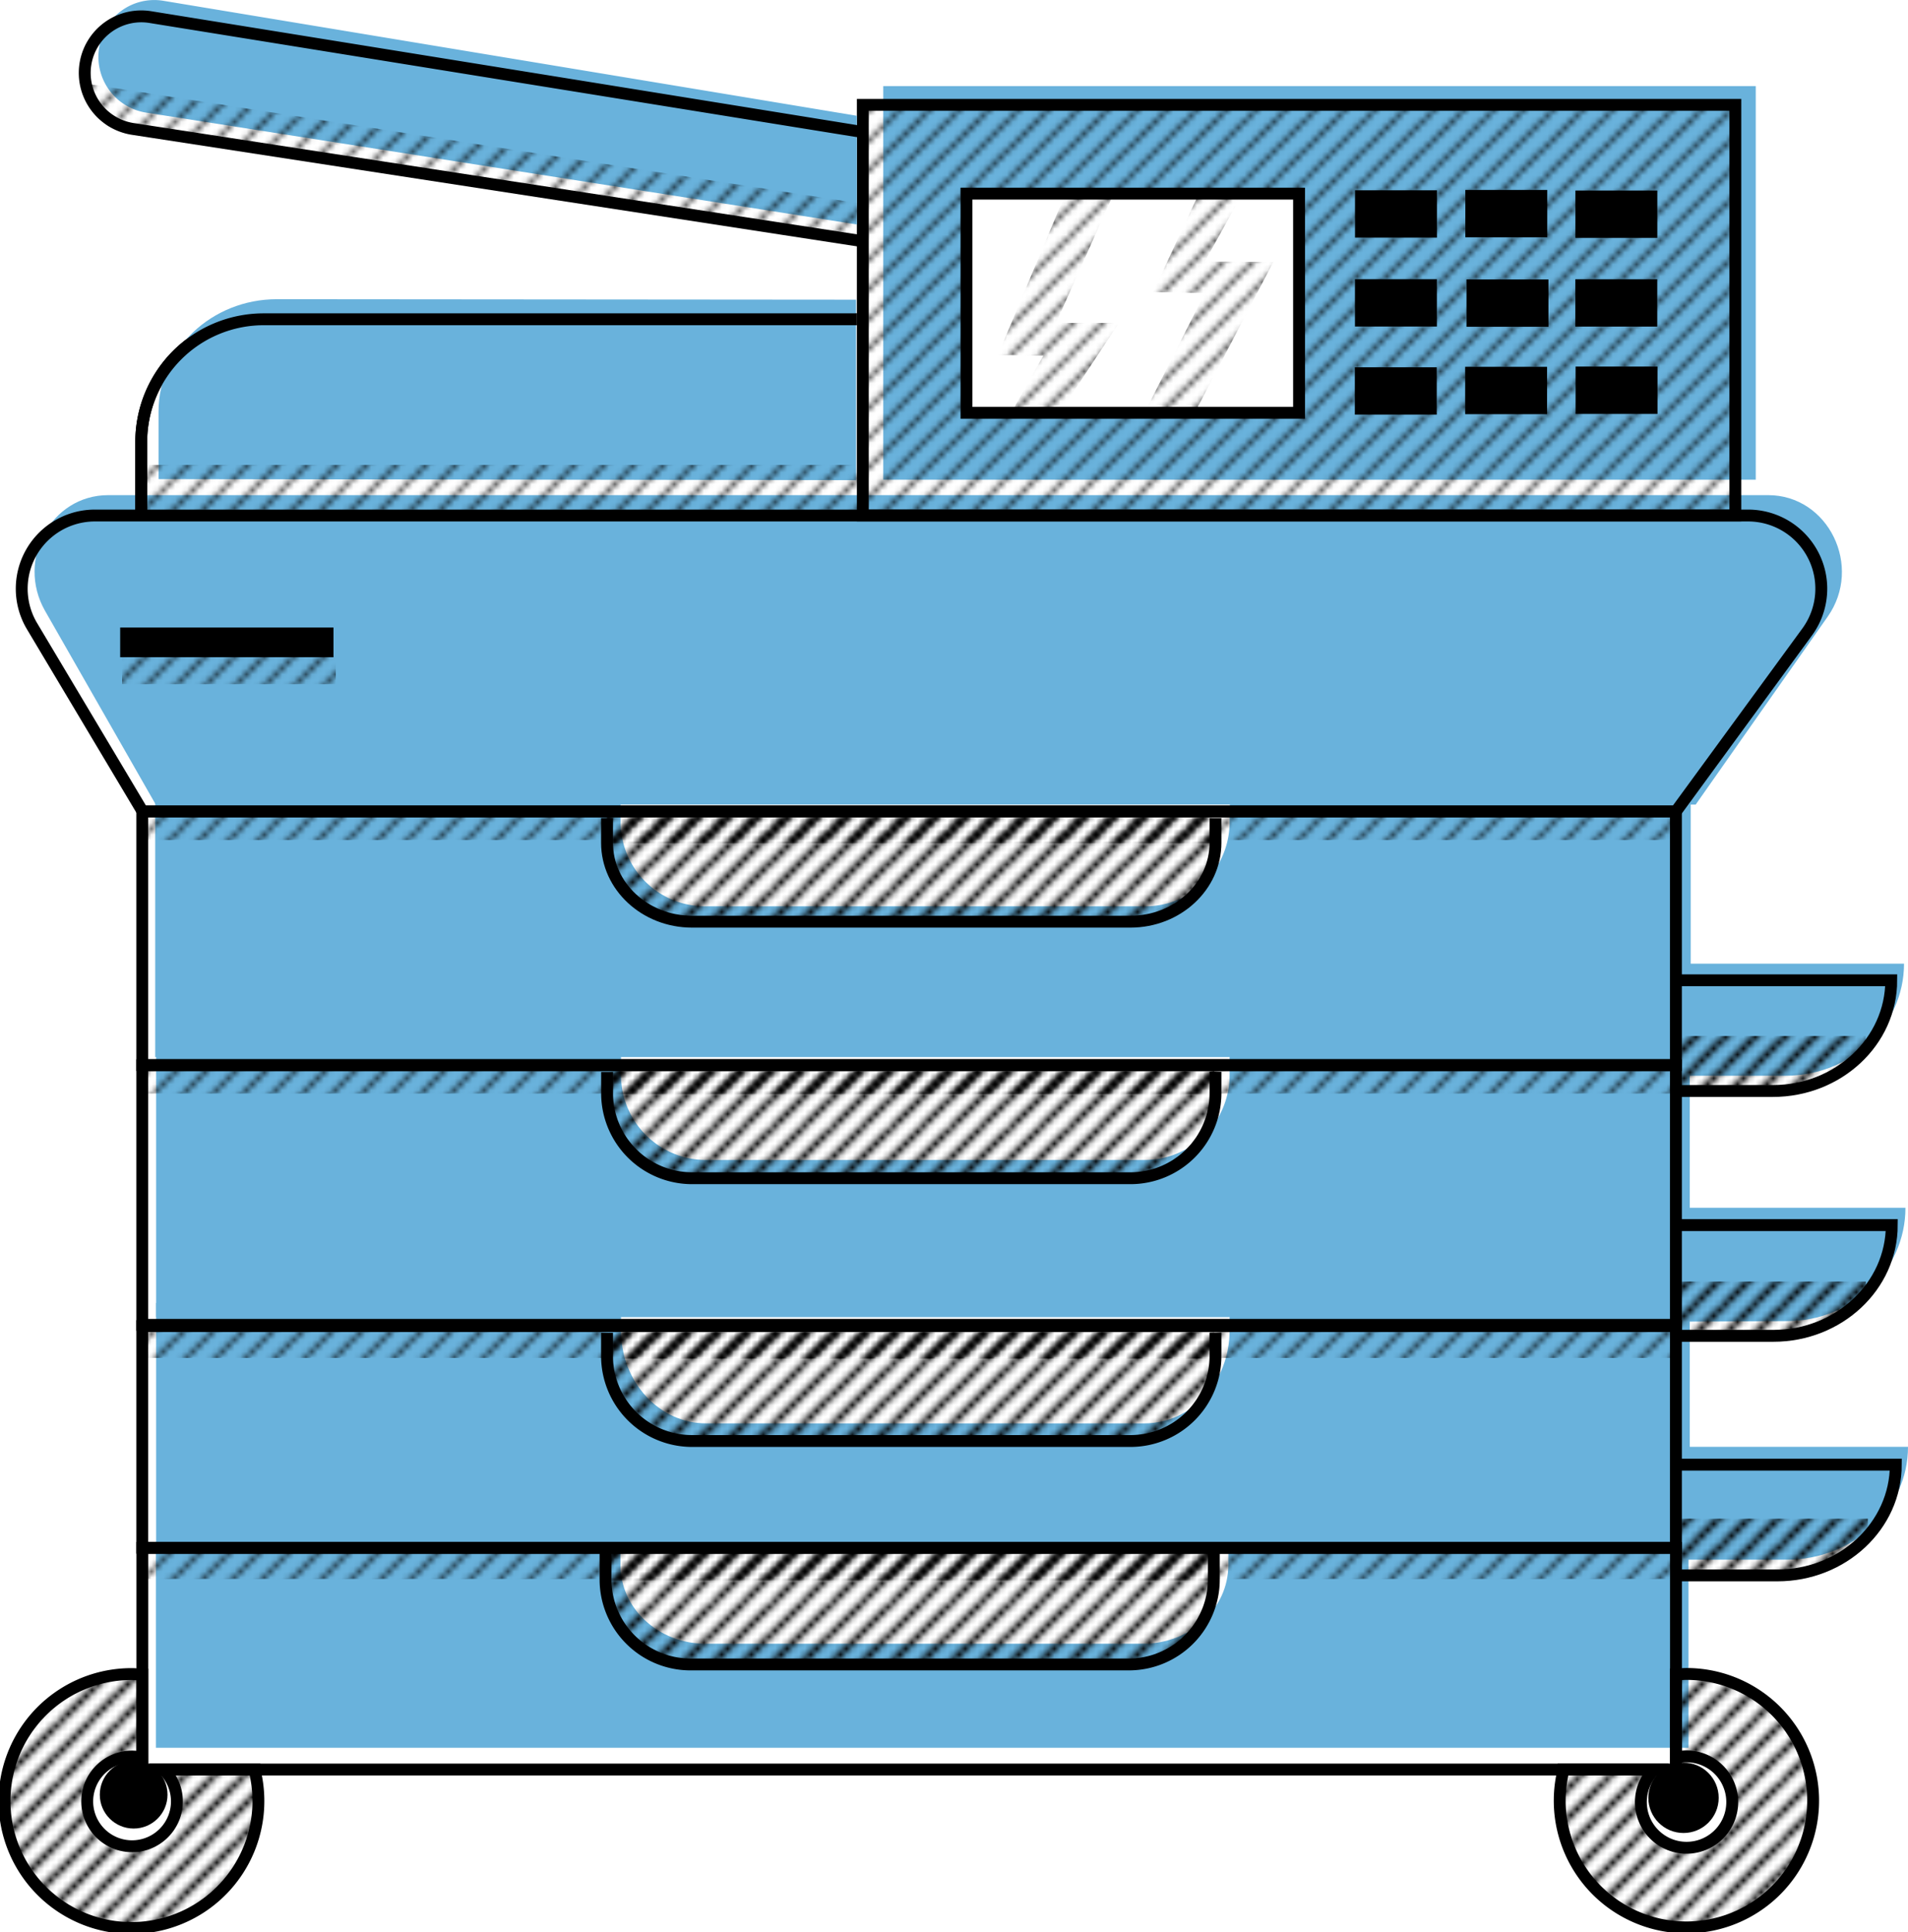
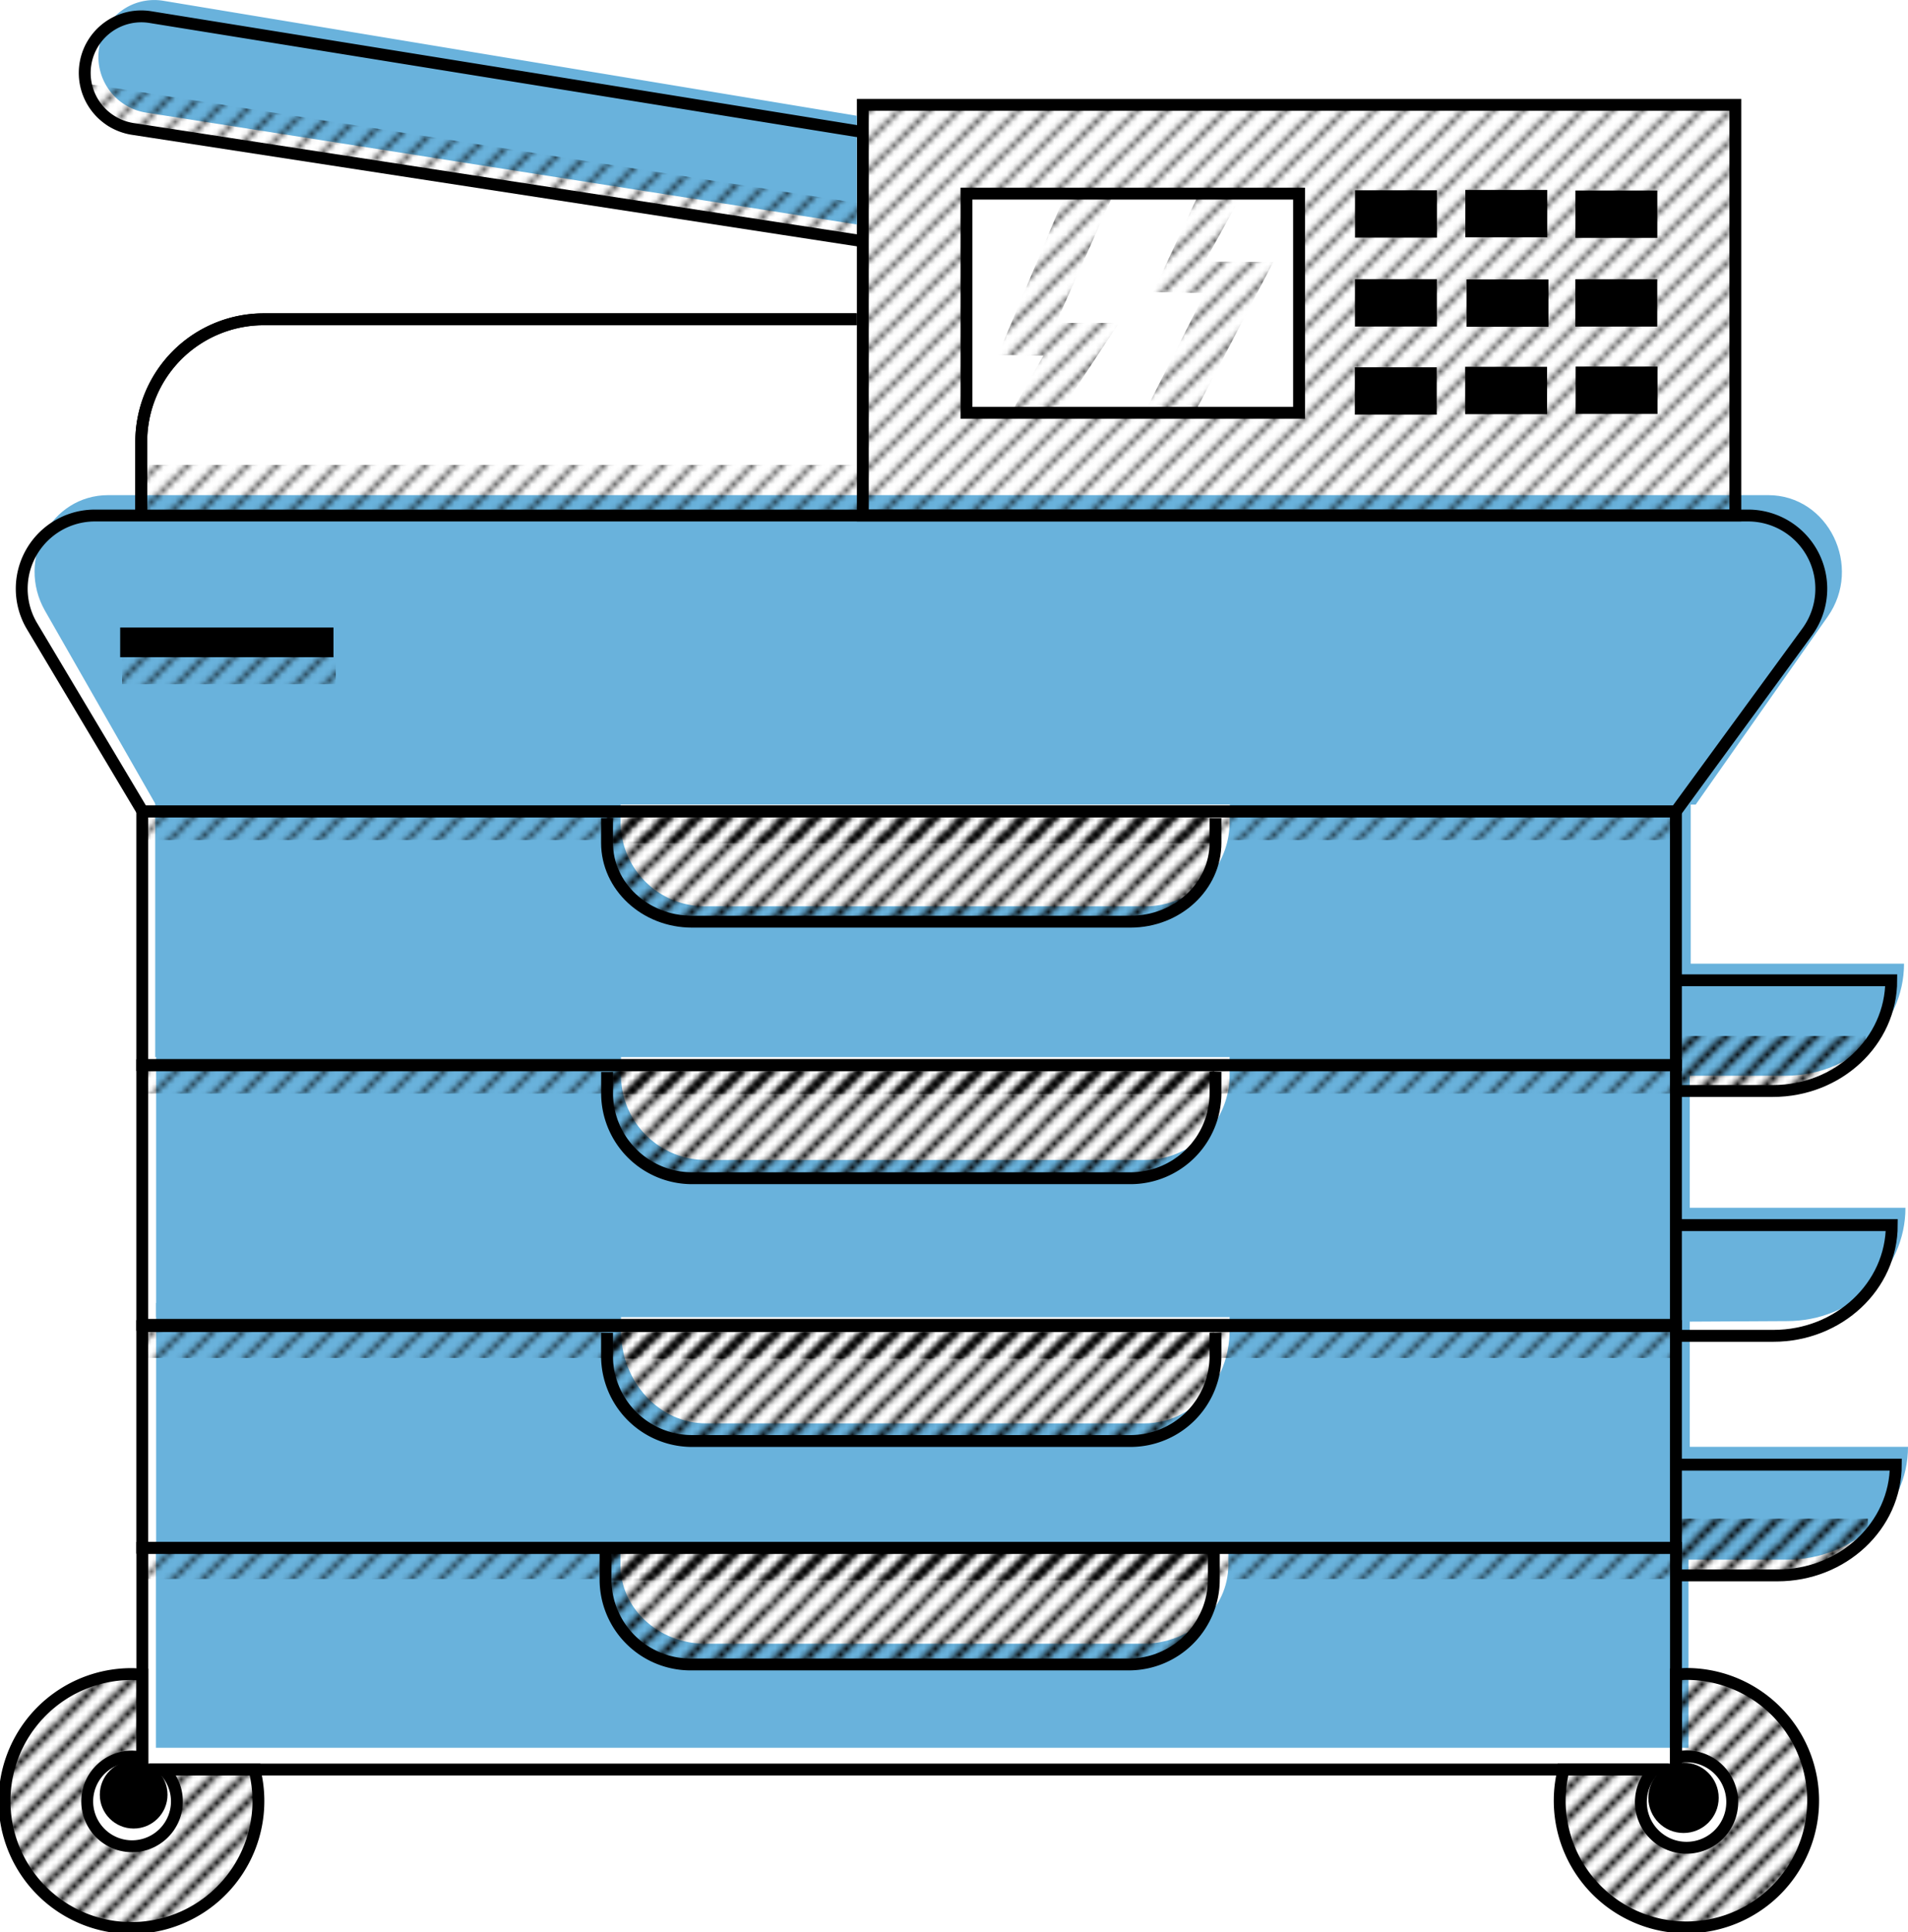
<svg xmlns="http://www.w3.org/2000/svg" viewBox="0 0 321.2 325.24">
  <defs>
    <style>.cls-1,.cls-3,.cls-4,.cls-6{fill:none;}.cls-2{clip-path:url(#clip-path);}.cls-10,.cls-11,.cls-3,.cls-4,.cls-6,.cls-7,.cls-8,.cls-9{stroke:#000;stroke-miterlimit:10;}.cls-3{stroke-width:0.5px;}.cls-5{fill:#69b2dc;}.cls-10,.cls-6,.cls-7,.cls-8,.cls-9{stroke-width:2px;}.cls-12,.cls-7{fill:url(#Hachure_0.5pt);}.cls-13,.cls-8{fill:url(#Hachure_1pt);}.cls-11,.cls-9{fill:#fff;}.cls-11{stroke-width:5px;}</style>
    <clipPath id="clip-path">
      <rect class="cls-1" width="9.9" height="9.9" />
    </clipPath>
    <pattern id="Hachure_0.5pt" data-name="Hachure 0.5pt" width="9.9" height="9.9" patternUnits="userSpaceOnUse" viewBox="0 0 9.9 9.9">
      <rect class="cls-1" width="9.9" height="9.9" />
      <g class="cls-2">
        <line class="cls-3" x1="10.37" y1="-0.47" x2="-0.42" y2="10.32" />
        <line class="cls-3" x1="19.8" x2="9.08" y2="10.73" />
        <line class="cls-3" x1="0.96" y1="-0.96" x2="-10.48" y2="10.48" />
        <line class="cls-3" x1="5.65" y1="-0.7" x2="-5.58" y2="10.54" />
        <line class="cls-3" x1="15.32" y1="-0.46" x2="4.06" y2="10.79" />
      </g>
    </pattern>
    <pattern id="Hachure_1pt" data-name="Hachure 1pt" width="9.9" height="9.9" patternUnits="userSpaceOnUse" viewBox="0 0 9.9 9.9">
      <rect class="cls-1" width="9.9" height="9.9" />
      <g class="cls-2">
        <line class="cls-4" x1="10.37" y1="-0.47" x2="-0.42" y2="10.32" />
        <line class="cls-4" x1="19.8" x2="9.08" y2="10.73" />
        <line class="cls-4" x1="0.96" y1="-0.96" x2="-10.48" y2="10.48" />
        <line class="cls-4" x1="5.65" y1="-0.7" x2="-5.58" y2="10.54" />
        <line class="cls-4" x1="15.32" y1="-0.46" x2="4.06" y2="10.79" />
      </g>
    </pattern>
  </defs>
  <g id="Calque_2" data-name="Calque 2">
    <g id="bobine">
      <path class="cls-5" d="M26.13,134.38v43.54H284.62V134.38ZM207,138.54a14.18,14.18,0,0,1-14.33,14H118.81a14.19,14.19,0,0,1-14.33-14l0-4.16H207.05Z" />
      <path class="cls-5" d="M26.28,176.69v45H284.46v-45ZM207,180.93a14.32,14.32,0,0,1-14.32,14.31H118.86a14.32,14.32,0,0,1-14.32-14.31l0-4.24H207Z" />
      <path class="cls-5" d="M26.28,219.31v41.26H284.46V219.31ZM207,223.94c0,8.63-6.41,15.63-14.32,15.63H118.86c-7.91,0-14.32-7-14.32-15.63l0-4.63H207Z" />
      <path class="cls-5" d="M26.25,259.52v34.66h258V259.52Zm180.53,3.91c0,7.3-6.4,13.23-14.3,13.23H118.76c-7.9,0-14.31-5.93-14.31-13.23l0-3.92H206.82Z" />
      <rect class="cls-6" x="23.95" y="136.58" width="258.18" height="42.69" />
      <rect class="cls-6" x="23.95" y="179.3" width="258.18" height="43.69" />
      <rect class="cls-6" x="23.95" y="223.2" width="258.18" height="37.31" />
      <path class="cls-5" d="M26.22,135.42,7.58,102.81c-4.9-8.59,1-19.47,10.63-19.47H297.66c10.13,0,16,12,10,20.48l-22.2,31.6Z" />
      <path class="cls-6" d="M24,136.58,5.39,105.39A12.32,12.32,0,0,1,16,86.77H294.29a12.32,12.32,0,0,1,9.94,19.59l-22.1,30.22Z" />
-       <rect class="cls-5" x="148.69" y="14.49" width="146.88" height="66.25" />
      <rect class="cls-7" x="145.25" y="17.65" width="146.88" height="69.12" />
      <path class="cls-6" d="M144.23,53.74H44.4A20.62,20.62,0,0,0,23.78,74.35V86.26" />
      <path class="cls-5" d="M144.25,37.78,24.5,18.94A9.5,9.5,0,0,1,16.74,7.76h0A9.37,9.37,0,0,1,27.42.12L144.25,19.49" />
      <path class="cls-6" d="M144.69,40.52,22.34,21.7a9.54,9.54,0,0,1-7.91-11.19h0A9.52,9.52,0,0,1,25.32,2.88L145.25,22.23" />
      <path class="cls-8" d="M102.19,137.69l0,4.16c0,7.33,6.41,13.28,14.31,13.28H190.3c7.91,0,14.32-5.95,14.32-13.28v-4.16" />
      <path class="cls-8" d="M102.2,180.43V184a14.31,14.31,0,0,0,14.31,14.31H190.3A14.32,14.32,0,0,0,204.62,184V180.4" />
      <path class="cls-8" d="M102.19,224.33l0,3.89a14.32,14.32,0,0,0,14.31,14.32H190.3a14.32,14.32,0,0,0,14.32-14.32l0-3.93" />
      <path class="cls-8" d="M101.94,260.77l0,5.07a14.31,14.31,0,0,0,14.31,14.31h73.78a14.31,14.31,0,0,0,14.31-14.31v-4.49" />
      <path class="cls-5" d="M284.18,162.2h36.35c0,10.42-8.93,18.86-19.94,18.86H284.28" />
      <path class="cls-6" d="M282.86,165h35.52c0,10.29-8.92,18.63-19.93,18.63H282.13" />
      <path class="cls-5" d="M284.42,203.29h36.35c0,10.53-8.93,19.07-19.94,19.07l-16.75.09" />
      <path class="cls-6" d="M282.94,206.2h35.53c0,10.29-8.93,18.64-19.94,18.64H282.21" />
      <path class="cls-5" d="M283.91,243.52H321.2c0,10.5-9.16,19-20.45,19H284" />
      <path class="cls-6" d="M282.67,246.52h36.48c0,10.29-8.93,18.64-19.94,18.64H282.89" />
      <rect class="cls-9" x="162.7" y="32.59" width="55.99" height="36.89" />
      <rect class="cls-1" x="162.7" y="32.59" width="55.99" height="36.89" />
      <rect class="cls-10" x="229.11" y="33.03" width="11.79" height="5.97" />
      <rect class="cls-10" x="247.68" y="32.97" width="11.79" height="5.97" />
      <rect class="cls-10" x="266.21" y="33.07" width="11.79" height="5.97" />
      <rect class="cls-10" x="229.1" y="47.99" width="11.79" height="5.97" />
      <rect class="cls-10" x="247.88" y="48.03" width="11.79" height="5.97" />
      <rect class="cls-10" x="266.2" y="48" width="11.79" height="5.97" />
      <rect class="cls-10" x="229.08" y="62.82" width="11.79" height="5.97" />
      <rect class="cls-10" x="247.65" y="62.74" width="11.79" height="5.97" />
      <rect class="cls-10" x="266.24" y="62.7" width="11.79" height="5.97" />
      <line class="cls-11" x1="20.23" y1="108.12" x2="56.14" y2="108.12" />
      <rect class="cls-6" x="23.96" y="260.53" width="258.18" height="37.31" />
-       <path class="cls-5" d="M144.11,50.44l-97.49-.08c-11,0-19.93,8.47-19.93,18.92V80.64l117.43.18" />
      <path class="cls-6" d="M144.23,53.74H44.4A20.62,20.62,0,0,0,23.78,74.35V86.26" />
      <rect class="cls-1" x="162.83" y="32.87" width="55.99" height="36.89" />
      <path class="cls-8" d="M42.84,297.84H27.55a7.55,7.55,0,1,1-5.32-2.19,7.66,7.66,0,0,1,1.73.21v-14c-.57,0-1.14-.09-1.71-.09a21.37,21.37,0,1,0,20.59,16.1Z" />
      <path class="cls-8" d="M263.22,297.84h15.3a7.69,7.69,0,1,0,3.59-2v-14c.56,0,1.13-.09,1.71-.09a21.33,21.33,0,1,1-20.6,16.1Z" />
      <polygon class="cls-12" points="201.04 69.65 214.36 44.08 202.83 44.02 209.41 32.11 201.97 32.24 194.14 49.16 202.83 49.33 192.67 69.5 201.04 69.65" />
      <polygon class="cls-12" points="178.39 69.47 188.37 54.35 177.78 54.35 187.57 32.36 179.36 32.63 167.99 59.76 175.64 59.86 170.26 69.43 178.39 69.47" />
      <rect class="cls-12" x="24.56" y="136.67" width="257.47" height="4.71" />
      <rect class="cls-12" x="23.76" y="179.34" width="257.76" height="4.71" />
      <rect class="cls-12" x="23.83" y="223.84" width="258.39" height="4.71" />
      <rect class="cls-12" x="23.95" y="261.06" width="258.21" height="4.71" />
      <rect class="cls-12" x="24.13" y="78.24" width="121.65" height="7.99" />
      <path class="cls-13" d="M301.82,183.24l-20.17.33.1-9.19h32.32v1C314.07,179.47,305.92,183.24,301.82,183.24Z" />
-       <path class="cls-13" d="M300.83,224.59l-19.07.33,0-9.22H314.1v1C314.1,220.8,304.93,224.59,300.83,224.59Z" />
      <path class="cls-13" d="M302.74,265l-20.62.09,0-9.47h32.32v1C314.48,260.68,306.84,265,302.74,265Z" />
      <rect class="cls-13" x="102.18" y="137.22" width="101.85" height="4.71" />
      <rect class="cls-13" x="102.56" y="179.46" width="101.85" height="4.71" />
      <rect class="cls-13" x="102.56" y="223.97" width="101.85" height="4.71" />
      <rect class="cls-13" x="102.75" y="261.31" width="101.85" height="4.71" />
      <rect class="cls-12" x="20.56" y="110.44" width="35.96" height="4.71" />
      <path class="cls-12" d="M144.2,41.1,20.26,21.9A6.06,6.06,0,0,1,15.2,15l.12-.8L145.26,34.32Z" />
      <circle cx="22.5" cy="302.07" r="5.7" />
      <circle cx="283.41" cy="302.6" r="5.92" />
    </g>
  </g>
</svg>